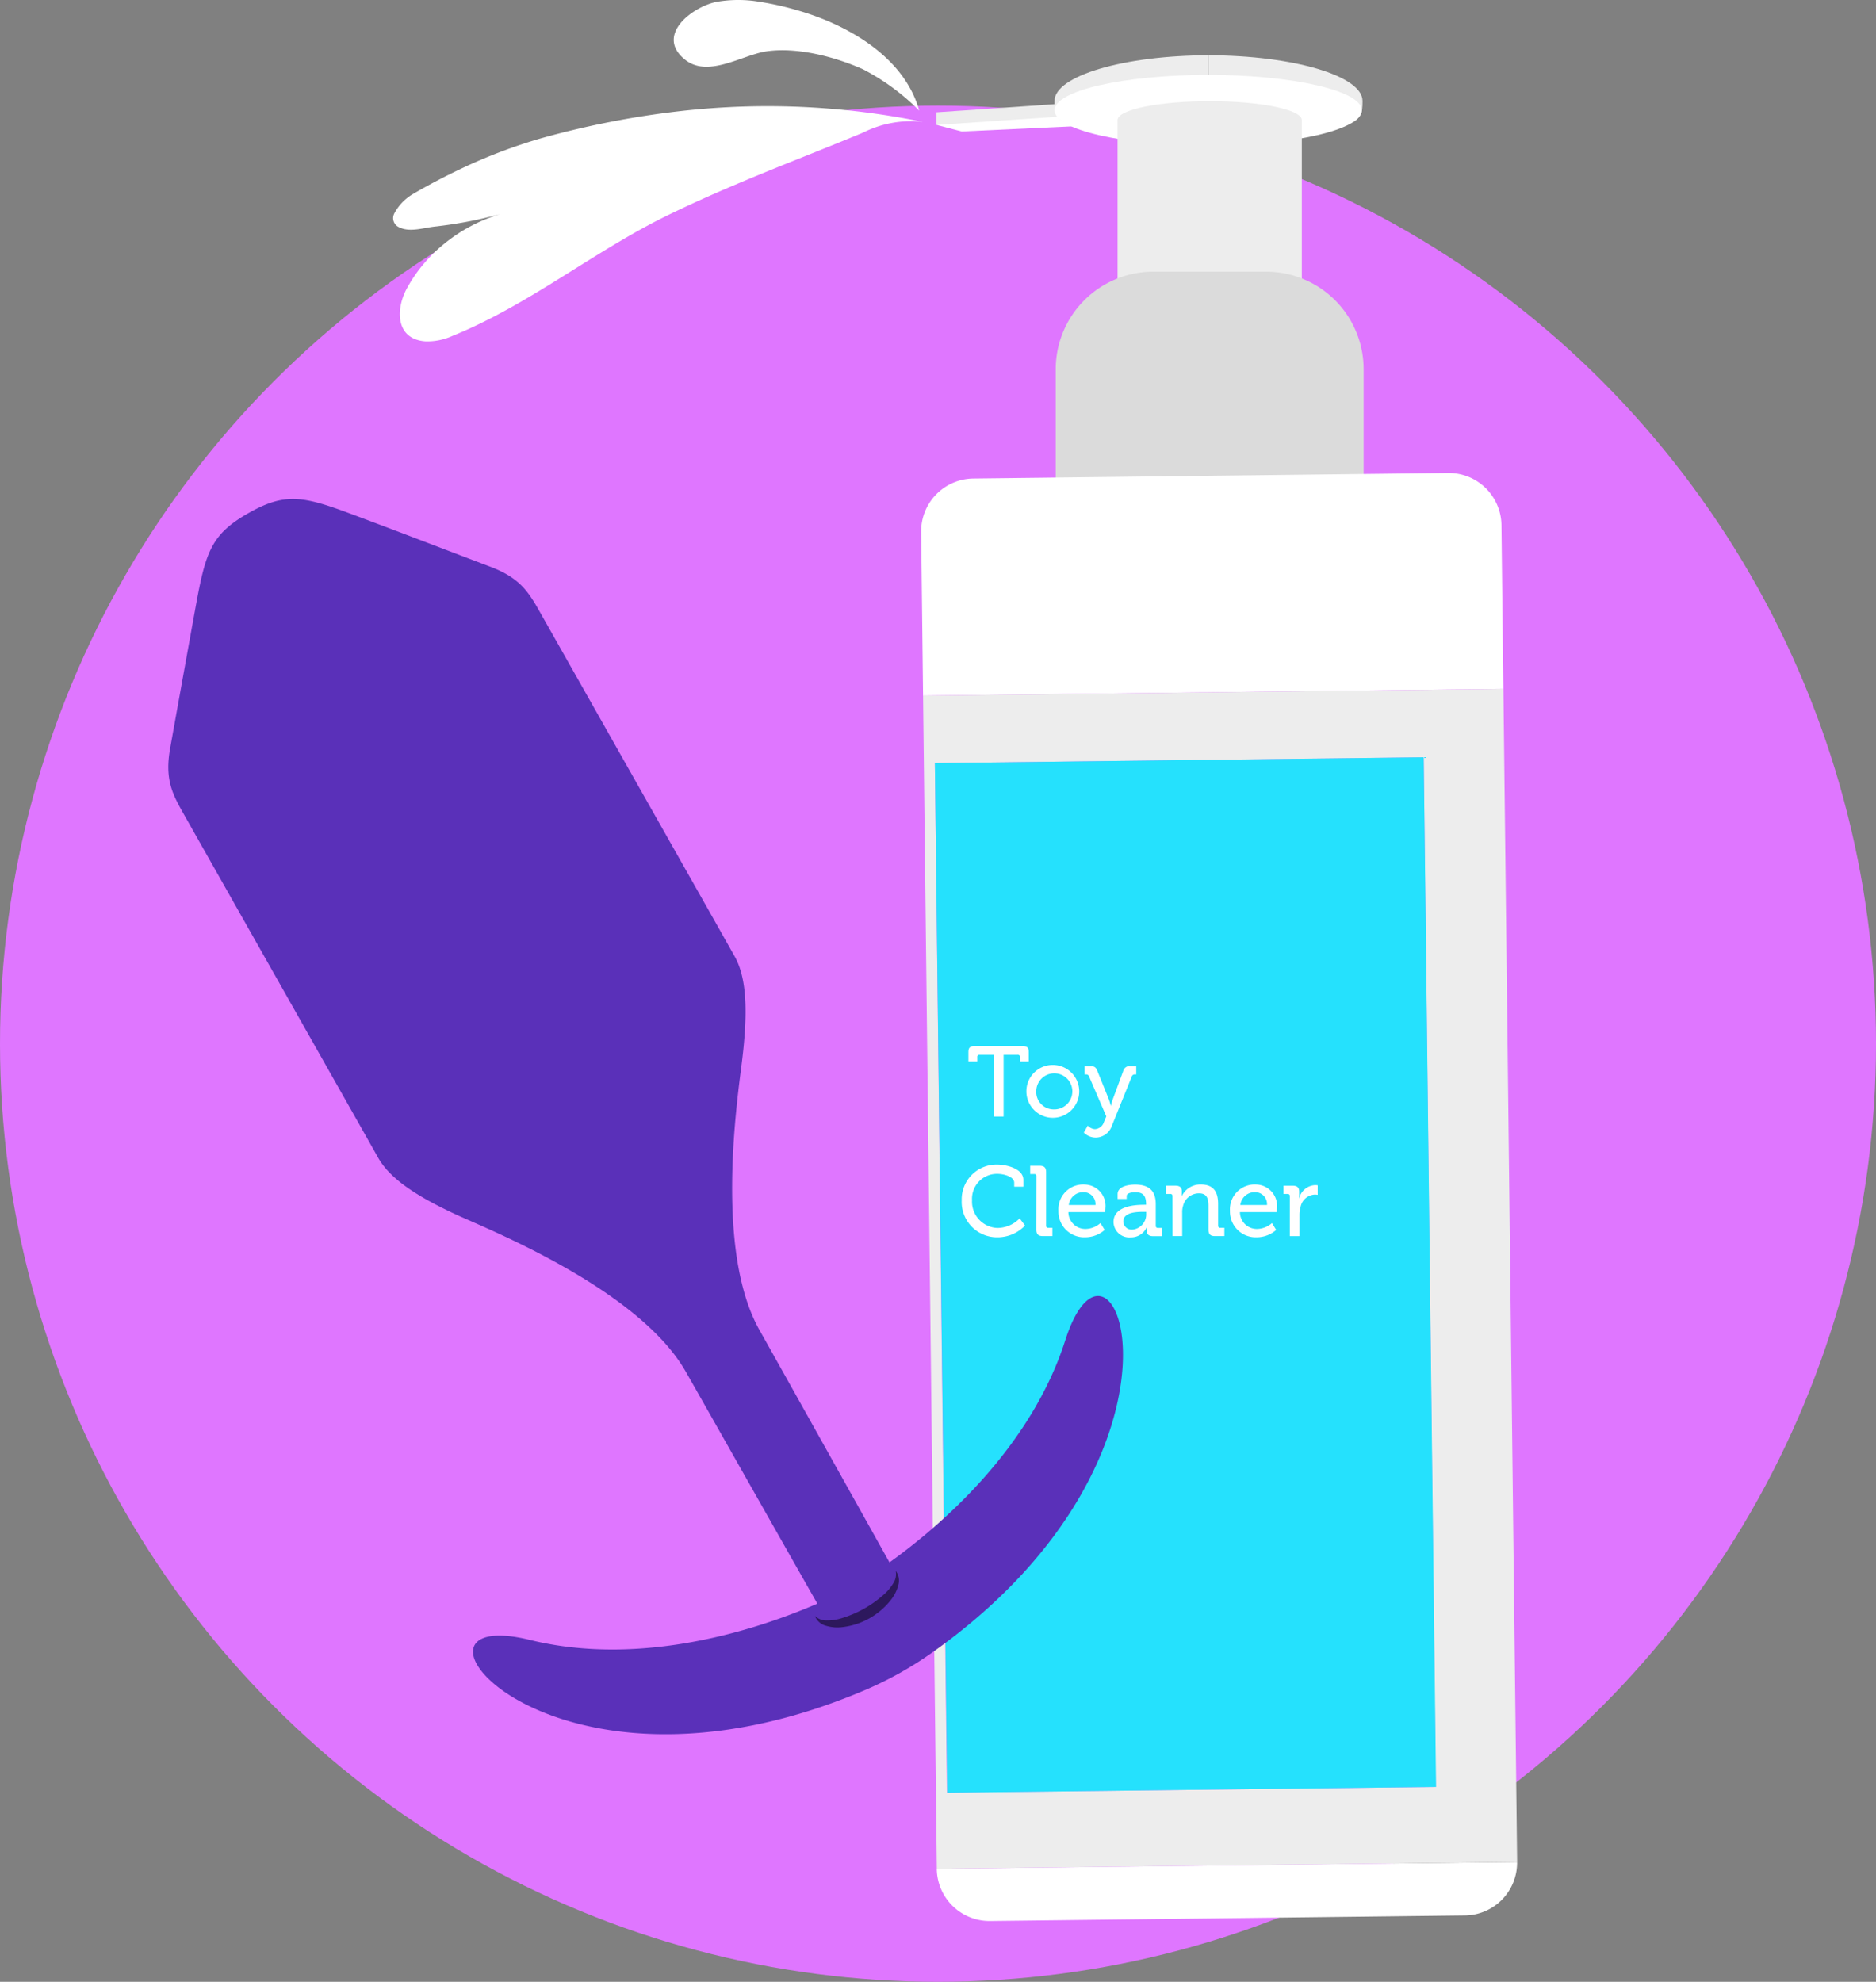
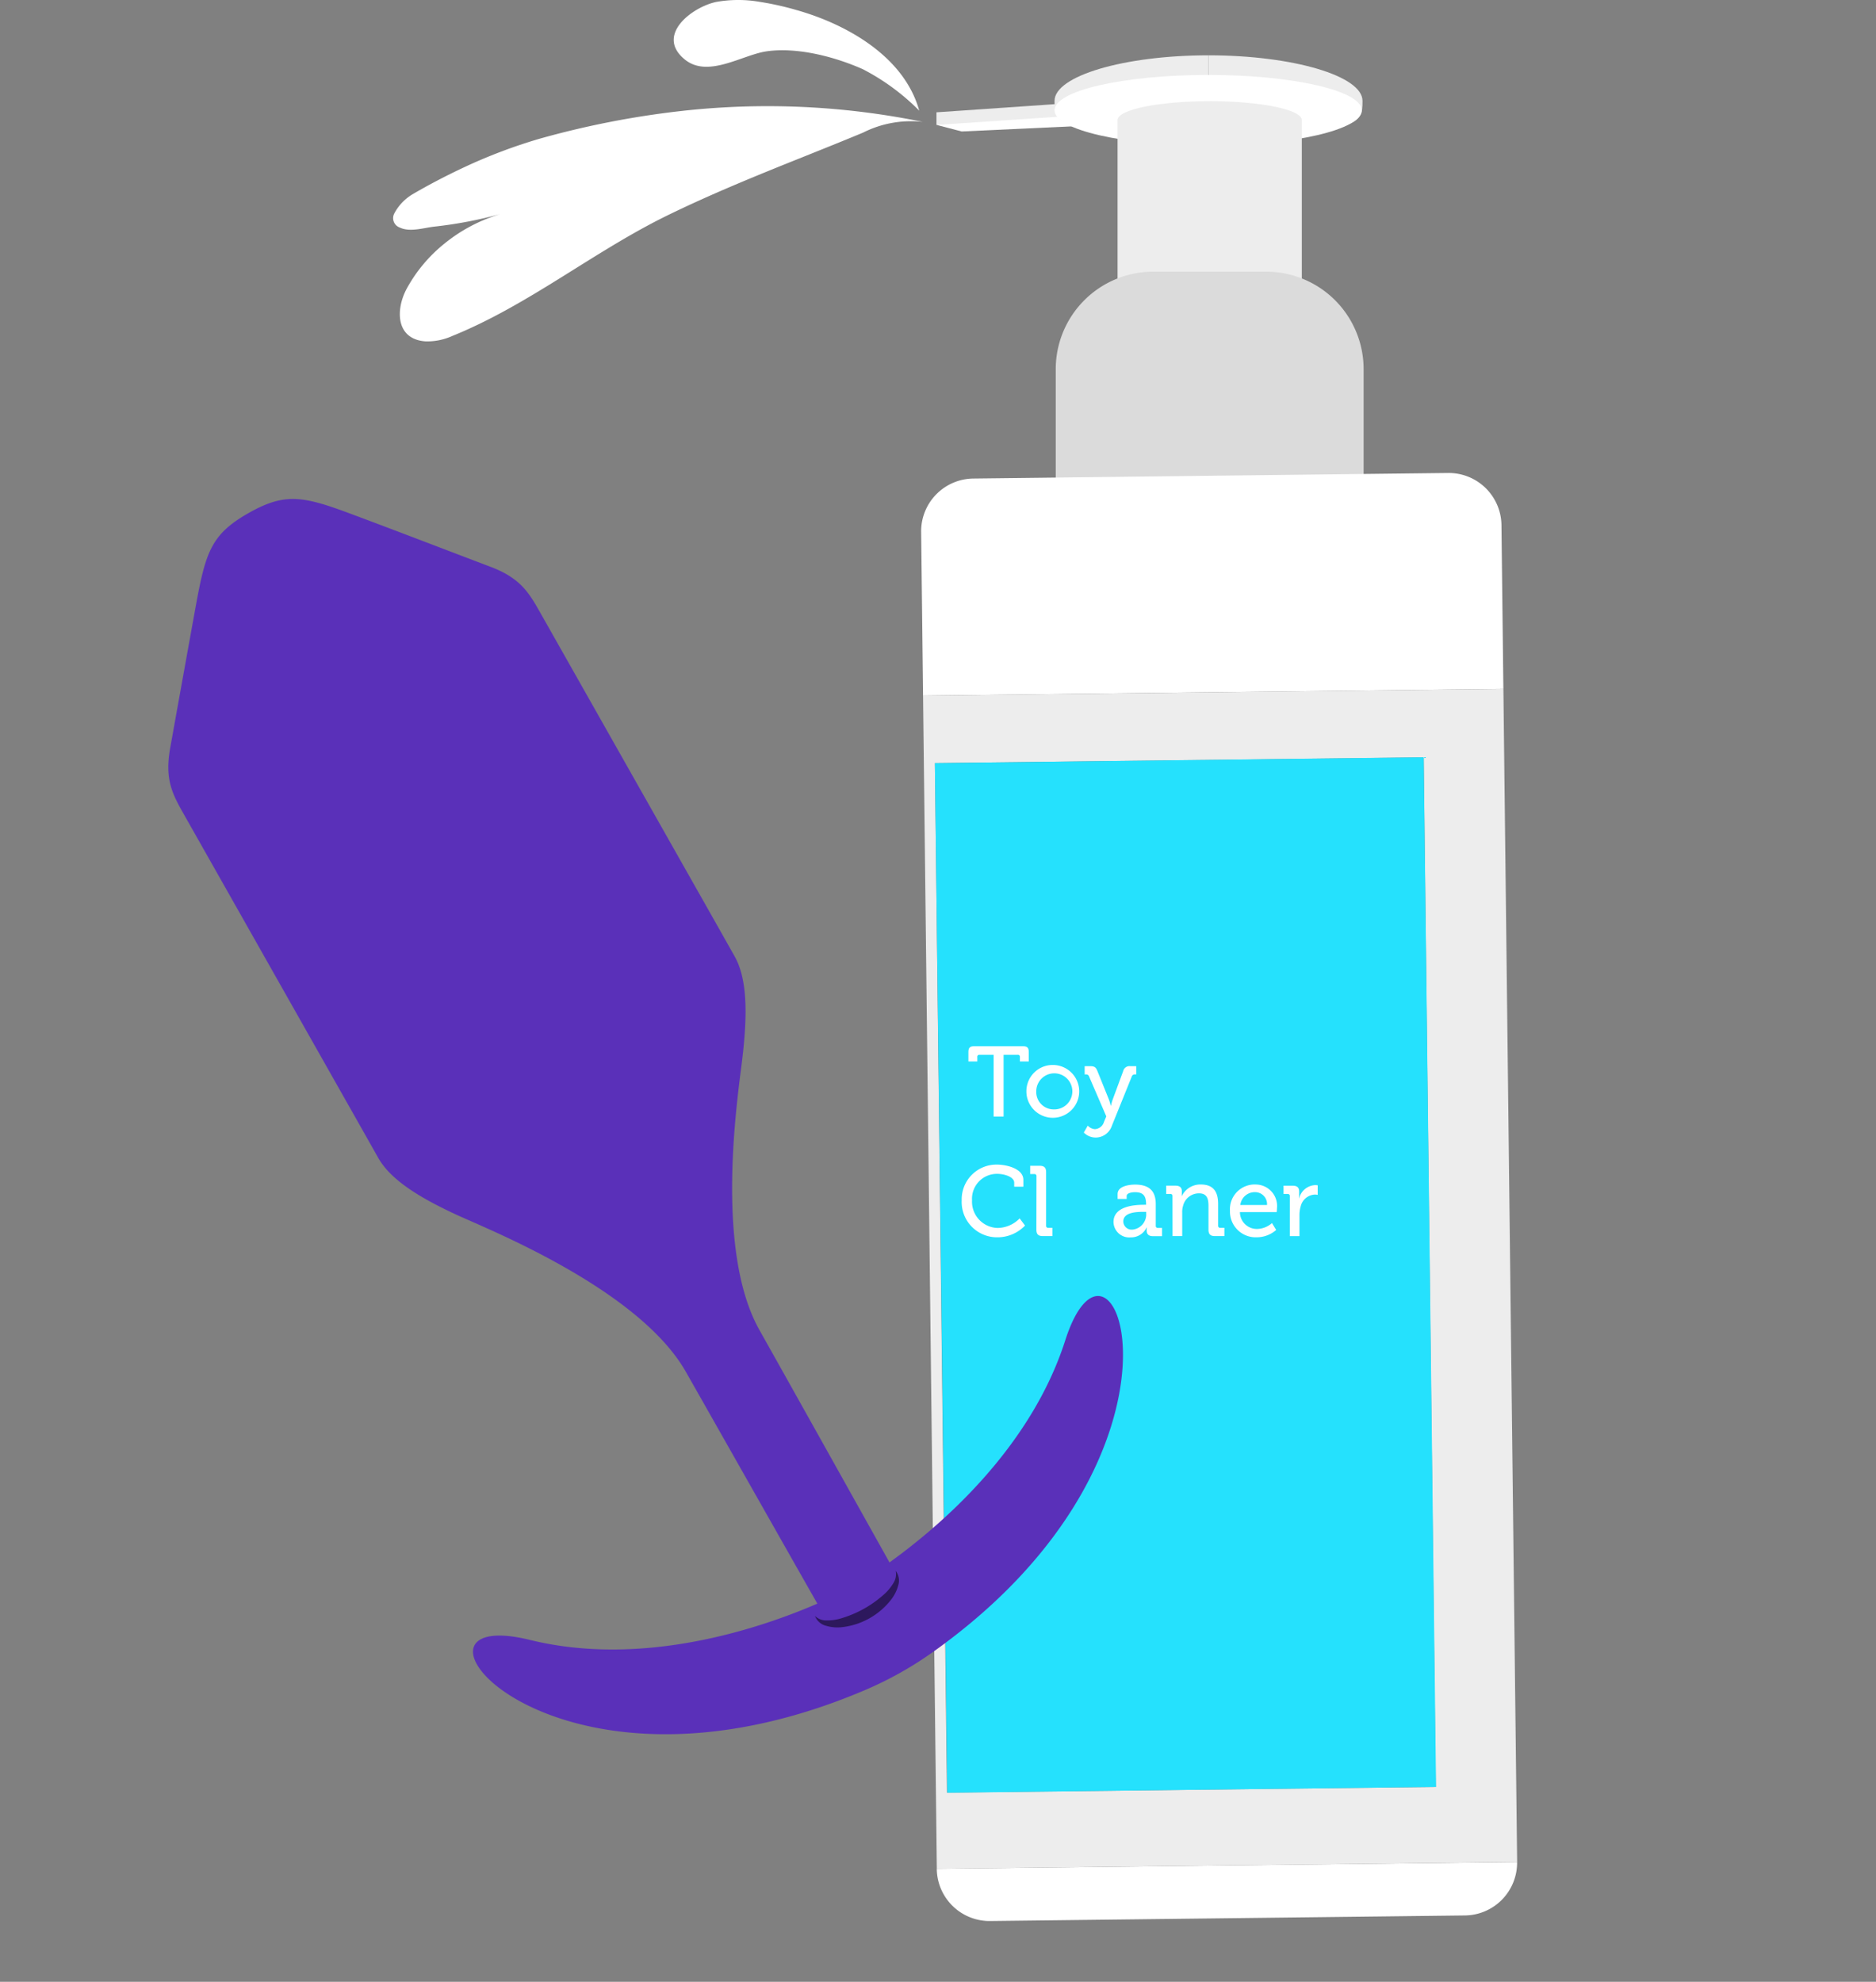
<svg xmlns="http://www.w3.org/2000/svg" width="179" height="189.078" viewBox="0 0 179 189.078">
  <rect x="0" y="0" width="179" height="189.078" fill="#808080" stroke="none" />
  <defs>
    <clipPath id="clip-path">
      <rect id="Rectangle_119" data-name="Rectangle 119" width="128.701" height="183.279" fill="none" />
    </clipPath>
  </defs>
  <g id="Group_745" data-name="Group 745" transform="translate(-408 -10151.034)">
    <g id="Group_338" data-name="Group 338" transform="translate(0 -249)">
-       <circle id="Ellipse_27" data-name="Ellipse 27" cx="89.5" cy="89.5" r="89.5" transform="translate(408 10410.112)" fill="#df76ff" />
      <g id="Group_253" data-name="Group 253" transform="translate(424.06 10400.034)">
        <g id="Group_252" data-name="Group 252" clip-path="url(#clip-path)">
          <path id="Path_438" data-name="Path 438" d="M24.519,21.721a.952.952,0,0,0,.526,1.383c.953.456,2.292.014,3.281-.095a40.856,40.856,0,0,0,6.305-1.2,15.387,15.387,0,0,0-5.357,2.831A14.284,14.284,0,0,0,25.7,28.905c-1.095,2.012-1.074,4.875,1.812,5.053a5.84,5.84,0,0,0,2.522-.515c7.336-2.971,13.522-8.091,20.611-11.544,4.088-1.991,8.3-3.709,12.521-5.4,2.026-.812,4.053-1.622,6.068-2.46a10.121,10.121,0,0,1,5.694-1.023,73.905,73.905,0,0,0-23.08-1.034A84.913,84.913,0,0,0,38.33,14.633,50.481,50.481,0,0,0,31.1,17.378c-1.657.778-3.3,1.632-4.882,2.559a4.723,4.723,0,0,0-1.7,1.783" transform="translate(-2.94 -1.388)" fill="#fff" />
          <path id="Path_439" data-name="Path 439" d="M63.014.173a11.959,11.959,0,0,0-4.138.014c-2.319.493-5.821,3.182-2.989,5.489,2.219,1.807,5.478-.444,7.8-.778,2.934-.422,6.525.519,9.2,1.711a21.375,21.375,0,0,1,5.367,3.947C76.838,5.41,71.362,2.324,66.566.965A28.133,28.133,0,0,0,63.014.173" transform="translate(-6.606 0)" fill="#fff" />
          <path id="Path_440" data-name="Path 440" d="M83.336,13.3l2.406.628L99.236,13.3,96.659,11.49" transform="translate(-10.041 -1.384)" fill="#fff" />
          <path id="Path_441" data-name="Path 441" d="M94.6,11.3l-11.265.776V13.28l14.7-.991" transform="translate(-10.041 -1.361)" fill="#ededed" />
          <path id="Path_442" data-name="Path 442" d="M112.849,6v8.613c14.5-1.578,14.692-1.889,14.692-4.267S120.929,6.006,112.849,6" transform="translate(-13.597 -0.723)" fill="#ededed" />
          <path id="Path_443" data-name="Path 443" d="M96.144,10.348c0,2.377.187,2.689,14.692,4.267V6c-8.08.005-14.692,1.97-14.692,4.347" transform="translate(-11.584 -0.723)" fill="#ededed" />
          <path id="Path_444" data-name="Path 444" d="M125.46,11.5c0,1.863-6.563,3.373-14.658,3.373S96.144,13.365,96.144,11.5s6.562-3.373,14.658-3.373S125.46,9.639,125.46,11.5" transform="translate(-11.584 -0.979)" fill="#fff" />
          <path id="Path_445" data-name="Path 445" d="M111.771,10.976c-4.855,0-8.79.8-8.79,1.8v17.58h17.58V12.773c0-.992-3.935-1.8-8.79-1.8" transform="translate(-12.408 -1.322)" fill="#ededed" />
          <path id="Path_446" data-name="Path 446" d="M116.349,58.85H105.573a9.3,9.3,0,0,1-9.3-9.3V38.77a9.305,9.305,0,0,1,9.3-9.3h10.776a9.3,9.3,0,0,1,9.3,9.3V49.546a9.3,9.3,0,0,1-9.3,9.3" transform="translate(-11.599 -3.55)" fill="#dbdbdb" />
          <path id="Path_447" data-name="Path 447" d="M138.54,183.835,137.228,71.9l-55.372.649-.183-15.617a5.035,5.035,0,0,1,4.976-5.094l8.007-.094,29.287-.344,8.007-.093a5.035,5.035,0,0,1,5.094,4.976l.59,50.306.643,54.83Z" transform="translate(-9.841 -6.182)" fill="#fff" />
          <path id="Path_448" data-name="Path 448" d="M133.769,207.085l-45.3.531a5.036,5.036,0,0,1-5.1-4.976l55.372-.649a5.035,5.035,0,0,1-4.976,5.094" transform="translate(-10.046 -24.338)" fill="#fff" />
          <path id="Path_449" data-name="Path 449" d="M137.253,74.725l-55.372.65.077,6.586.215,18.357.164,13.935.166,14.187L82.86,158.8l.334,28.5,55.371-.649ZM84.16,180.036,83.008,81.809l46.638-.547,1.152,98.227Z" transform="translate(-9.866 -9.004)" fill="#ededed" />
          <rect id="Rectangle_118" data-name="Rectangle 118" width="46.641" height="98.234" transform="matrix(1, -0.012, 0.012, 1, 73.142, 72.806)" fill="#25e1fd" />
          <path id="Path_450" data-name="Path 450" d="M89.208,114.31h-1.35a.186.186,0,0,0-.208.209v.427H86.8v-.884c0-.427.142-.57.57-.57h4.62c.427,0,.57.142.57.57v.884h-.846v-.427a.186.186,0,0,0-.209-.209H90.158V120.2h-.951Z" transform="translate(-10.459 -13.675)" fill="#fff" />
          <path id="Path_451" data-name="Path 451" d="M95.677,115.525a2.52,2.52,0,1,1-2.586,2.509,2.51,2.51,0,0,1,2.586-2.509m0,4.239a1.722,1.722,0,1,0-1.645-1.73,1.662,1.662,0,0,0,1.645,1.73" transform="translate(-11.217 -13.92)" fill="#fff" />
          <path id="Path_452" data-name="Path 452" d="M100.4,121.662a.963.963,0,0,0,.846-.694l.219-.522-1.645-3.812a.279.279,0,0,0-.3-.19H99.4v-.789h.542c.39,0,.532.1.684.485l1.093,2.709a5.191,5.191,0,0,1,.172.58h.018a4.309,4.309,0,0,1,.162-.58l1-2.709a.621.621,0,0,1,.7-.485h.551v.789H104.2a.279.279,0,0,0-.3.19l-1.9,4.7a1.642,1.642,0,0,1-1.55,1.131,1.6,1.6,0,0,1-1.131-.476l.38-.665a1,1,0,0,0,.7.342" transform="translate(-11.967 -13.935)" fill="#fff" />
          <path id="Path_453" data-name="Path 453" d="M89.438,126.331c.9,0,2.519.38,2.519,1.454v.656h-.874v-.38c0-.561-.951-.846-1.625-.846a2.379,2.379,0,0,0-2.4,2.529,2.51,2.51,0,0,0,2.424,2.633,2.975,2.975,0,0,0,2.12-.913l.514.684a3.64,3.64,0,0,1-2.643,1.121,3.37,3.37,0,0,1-3.4-3.526,3.317,3.317,0,0,1,3.365-3.412" transform="translate(-10.371 -15.222)" fill="#fff" />
          <path id="Path_454" data-name="Path 454" d="M94.1,127.458a.187.187,0,0,0-.209-.209H93.5v-.788h.913c.427,0,.608.18.608.609v5.1a.187.187,0,0,0,.209.21h.39v.788H94.7c-.428,0-.609-.18-.609-.608Z" transform="translate(-11.265 -15.237)" fill="#fff" />
-           <path id="Path_455" data-name="Path 455" d="M98.98,128.493a2.045,2.045,0,0,1,2.072,2.252c0,.123-.029.38-.029.38H97.516a1.612,1.612,0,0,0,1.654,1.607,2.21,2.21,0,0,0,1.406-.561l.4.656a2.812,2.812,0,0,1-1.853.7,2.452,2.452,0,0,1-2.557-2.519,2.364,2.364,0,0,1,2.414-2.519m1.121,1.958a1.14,1.14,0,0,0-1.131-1.226,1.385,1.385,0,0,0-1.416,1.226Z" transform="translate(-11.635 -15.482)" fill="#fff" />
          <path id="Path_456" data-name="Path 456" d="M105.441,130.423h.209v-.048c0-.845-.313-1.15-1.064-1.15-.229,0-.789.056-.789.37v.276h-.865V129.4c0-.79,1.2-.9,1.664-.9,1.558,0,1.977.817,1.977,1.881v2.043a.186.186,0,0,0,.208.209h.39v.789h-.865c-.427,0-.6-.208-.6-.551a2.074,2.074,0,0,1,.019-.286h-.019a1.643,1.643,0,0,1-1.53.951,1.5,1.5,0,0,1-1.635-1.464c0-1.549,2.091-1.644,2.9-1.644m-1.064,2.366a1.457,1.457,0,0,0,1.283-1.53V131.1h-.237c-.694,0-1.949.038-1.949.923a.8.8,0,0,0,.9.77" transform="translate(-12.355 -15.482)" fill="#fff" />
          <path id="Path_457" data-name="Path 457" d="M108.857,129.6a.186.186,0,0,0-.209-.209h-.39v-.789h.884c.409,0,.609.18.609.532v.181a1.979,1.979,0,0,1-.019.275h.019a1.958,1.958,0,0,1,1.806-1.1c1.141,0,1.654.617,1.654,1.843v2.082a.186.186,0,0,0,.209.209h.39v.789H112.9c-.427,0-.608-.181-.608-.609v-2.262c0-.675-.134-1.208-.9-1.208a1.558,1.558,0,0,0-1.521,1.179,1.968,1.968,0,0,0-.086.646v2.253h-.922Z" transform="translate(-13.044 -15.482)" fill="#fff" />
          <path id="Path_458" data-name="Path 458" d="M117.589,128.493a2.045,2.045,0,0,1,2.072,2.252c0,.123-.029.38-.029.38h-3.507a1.612,1.612,0,0,0,1.654,1.607,2.21,2.21,0,0,0,1.406-.561l.4.656a2.812,2.812,0,0,1-1.853.7,2.452,2.452,0,0,1-2.557-2.519,2.364,2.364,0,0,1,2.414-2.519m1.121,1.958a1.14,1.14,0,0,0-1.131-1.226,1.385,1.385,0,0,0-1.416,1.226Z" transform="translate(-13.877 -15.482)" fill="#fff" />
          <path id="Path_459" data-name="Path 459" d="M121.587,129.612a.186.186,0,0,0-.209-.209h-.39v-.789h.875c.418,0,.617.172.617.561v.3a2.742,2.742,0,0,1-.019.332h.019A1.653,1.653,0,0,1,124,128.557a1.823,1.823,0,0,1,.247.019v.912a1.376,1.376,0,0,0-.275-.028,1.46,1.46,0,0,0-1.35,1.131,2.932,2.932,0,0,0-.114.865v1.967h-.922Z" transform="translate(-14.578 -15.49)" fill="#fff" />
          <path id="Path_460" data-name="Path 460" d="M85.582,134.4c-3.3,10.3-11.862,17.658-16.771,21.187-3.643-6.522-10.276-18.384-12.39-22.139l0,0c-4.15-7.335-2.28-20.994-1.709-25.462.088-.72.168-1.412.223-2.084.313-3.493.149-6.281-.9-8.139L52.37,94.809,35.533,65.052c-1.121-1.982-1.911-3.377-4.854-4.478-4.458-1.688-8.905-3.406-13.374-5.069-4.3-1.6-6.063-1.952-9.22-.269-.139.073-.277.151-.419.231-3.6,2.038-4.112,3.741-5.07,9.006Q1.388,71.147.19,77.825c-.571,3.091.219,4.485,1.339,6.467l16.838,29.756L20.035,117c1.051,1.858,3.356,3.434,6.512,4.965.6.3,1.238.587,1.905.88,4.12,1.814,16.792,7.245,20.942,14.58,2.135,3.746,8.85,15.621,12.534,22.094-5.376,2.327-16.544,6.135-27.435,3.46-14.553-3.575,1.573,17.691,31.931,4.81a34.579,34.579,0,0,0,6.547-3.663c26.864-19.128,17.18-44,12.611-29.726" transform="translate(0 -6.522)" fill="#5a30b9" />
          <path id="Path_461" data-name="Path 461" d="M77.855,170.4a1.525,1.525,0,0,1,.244,1.383,3.788,3.788,0,0,1-.631,1.3,6.909,6.909,0,0,1-4.823,2.7,3.766,3.766,0,0,1-1.44-.144,1.523,1.523,0,0,1-1.051-.934,1.575,1.575,0,0,0,1.148.426,4.519,4.519,0,0,0,1.216-.16,10.635,10.635,0,0,0,4.326-2.418,4.575,4.575,0,0,0,.773-.954,1.577,1.577,0,0,0,.237-1.2" transform="translate(-8.453 -20.531)" fill="#2d185d" />
        </g>
      </g>
    </g>
  </g>
</svg>